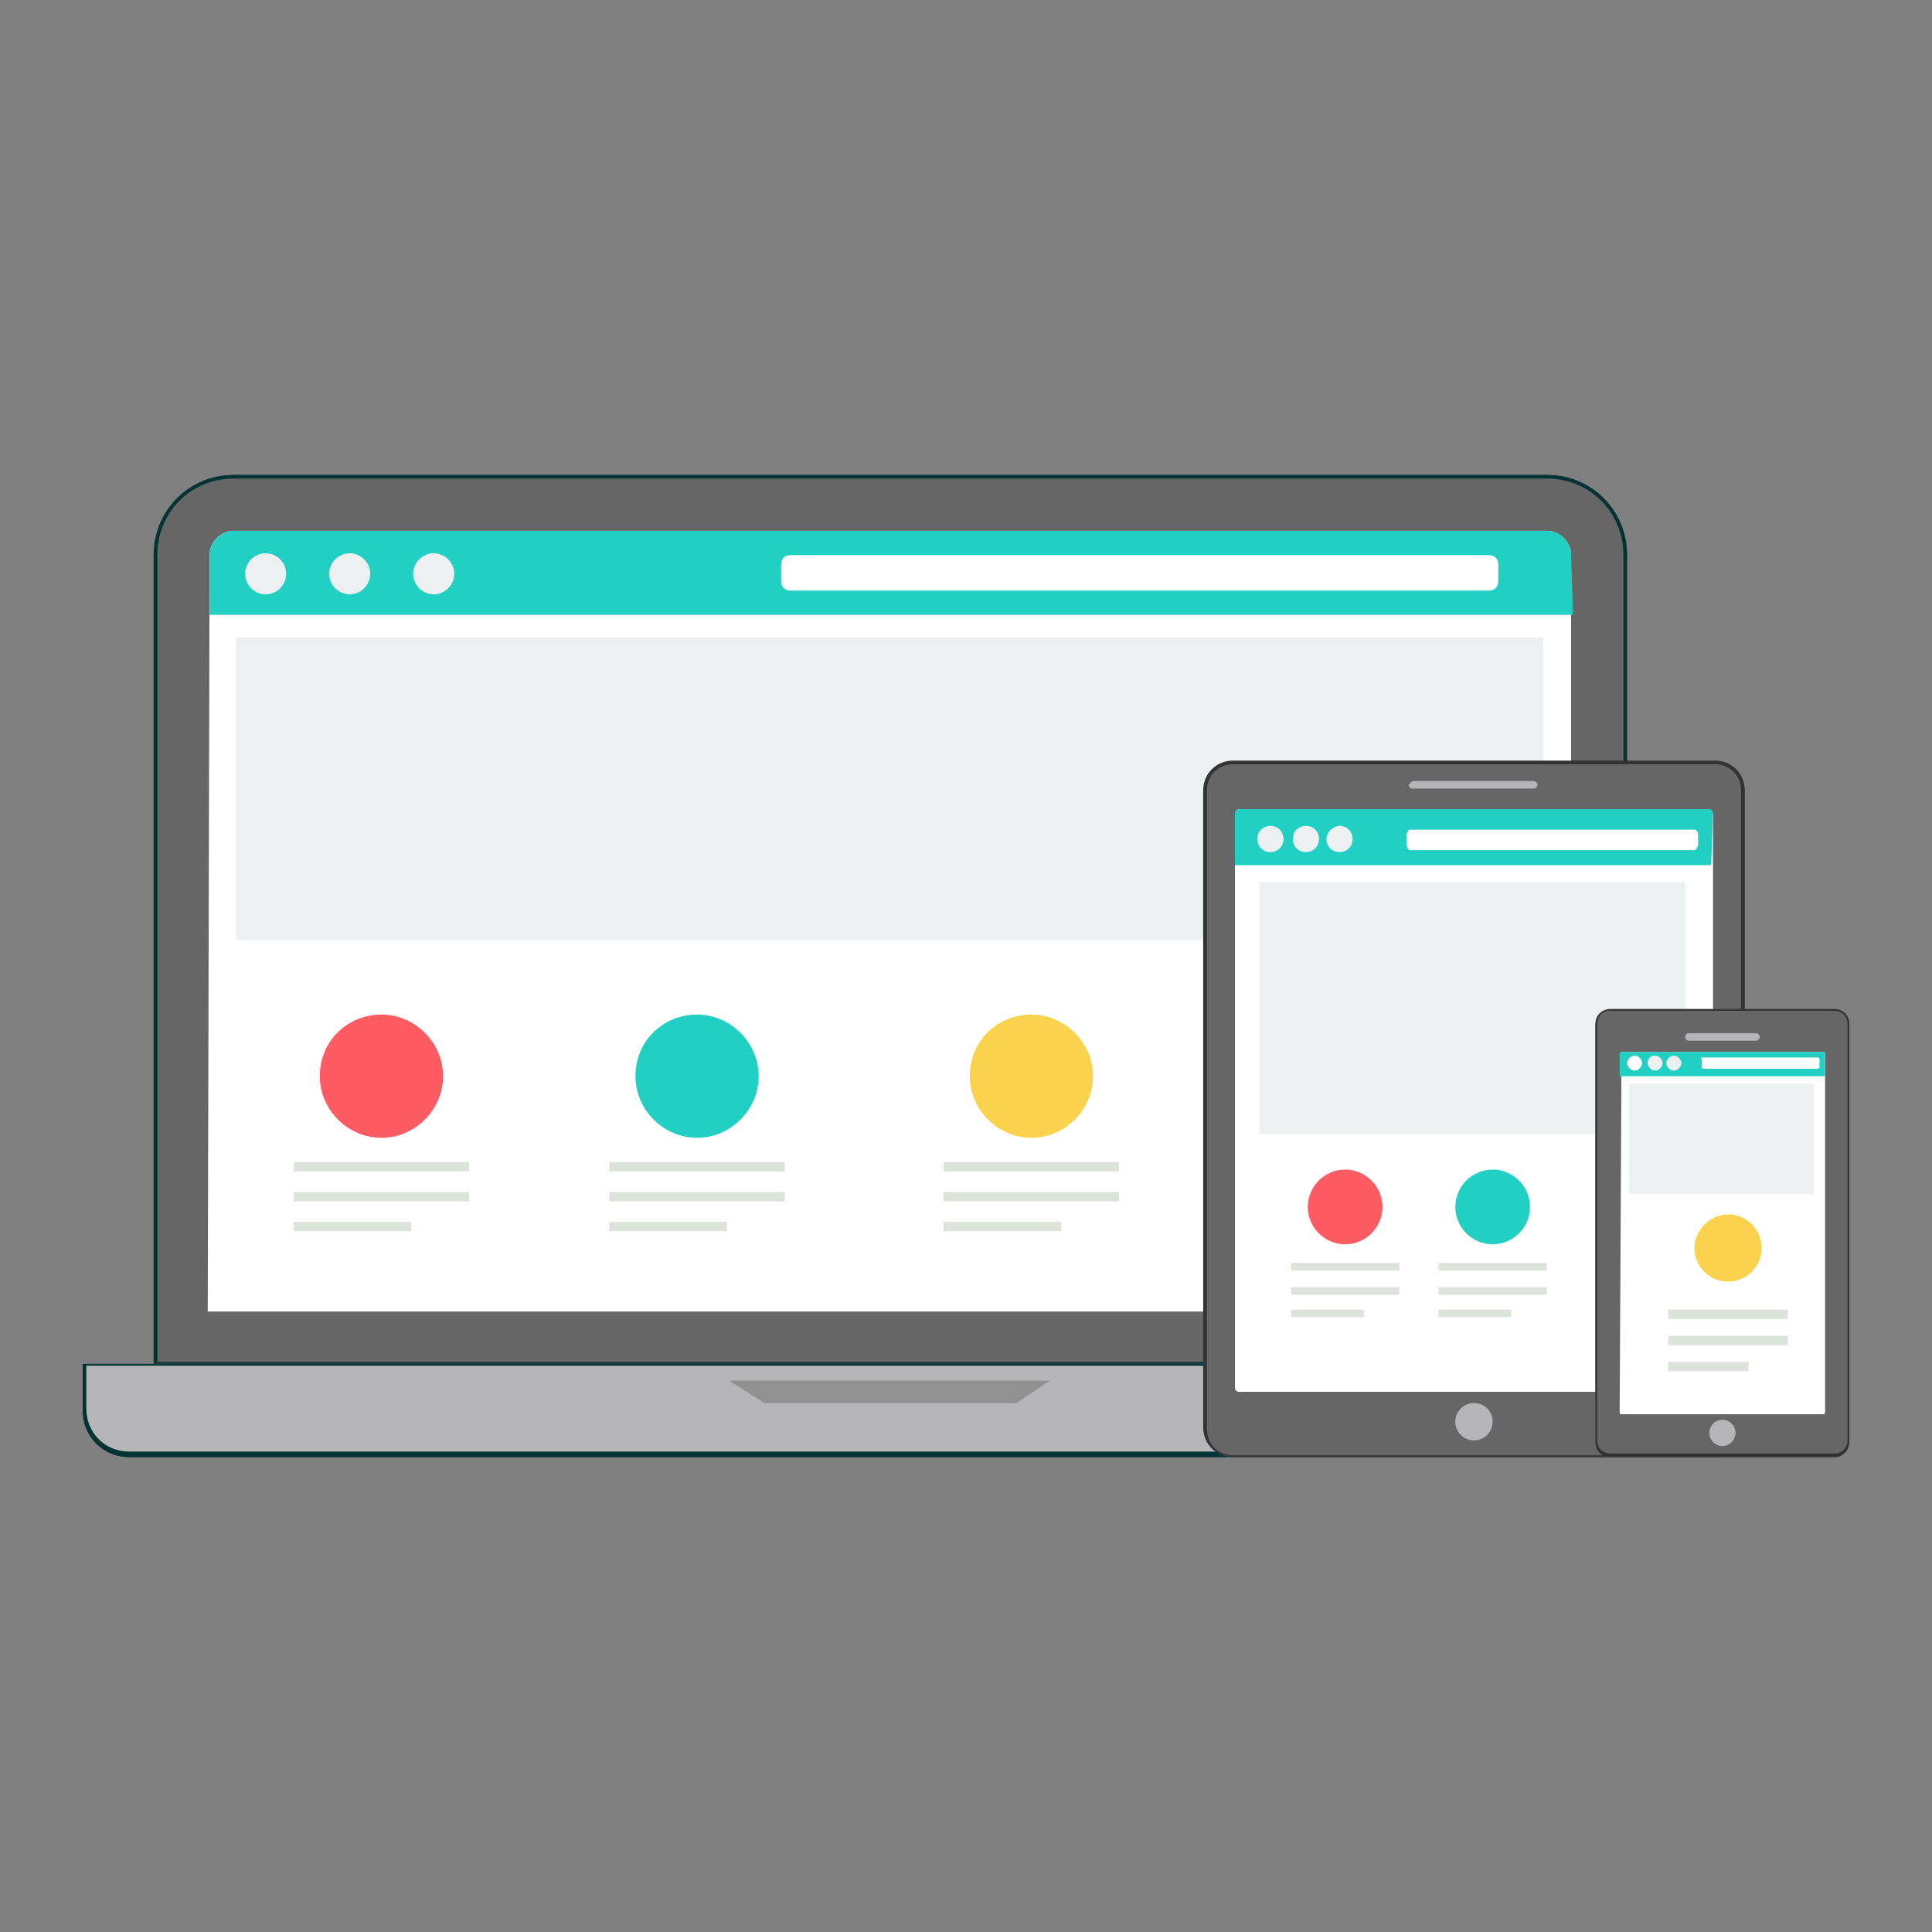
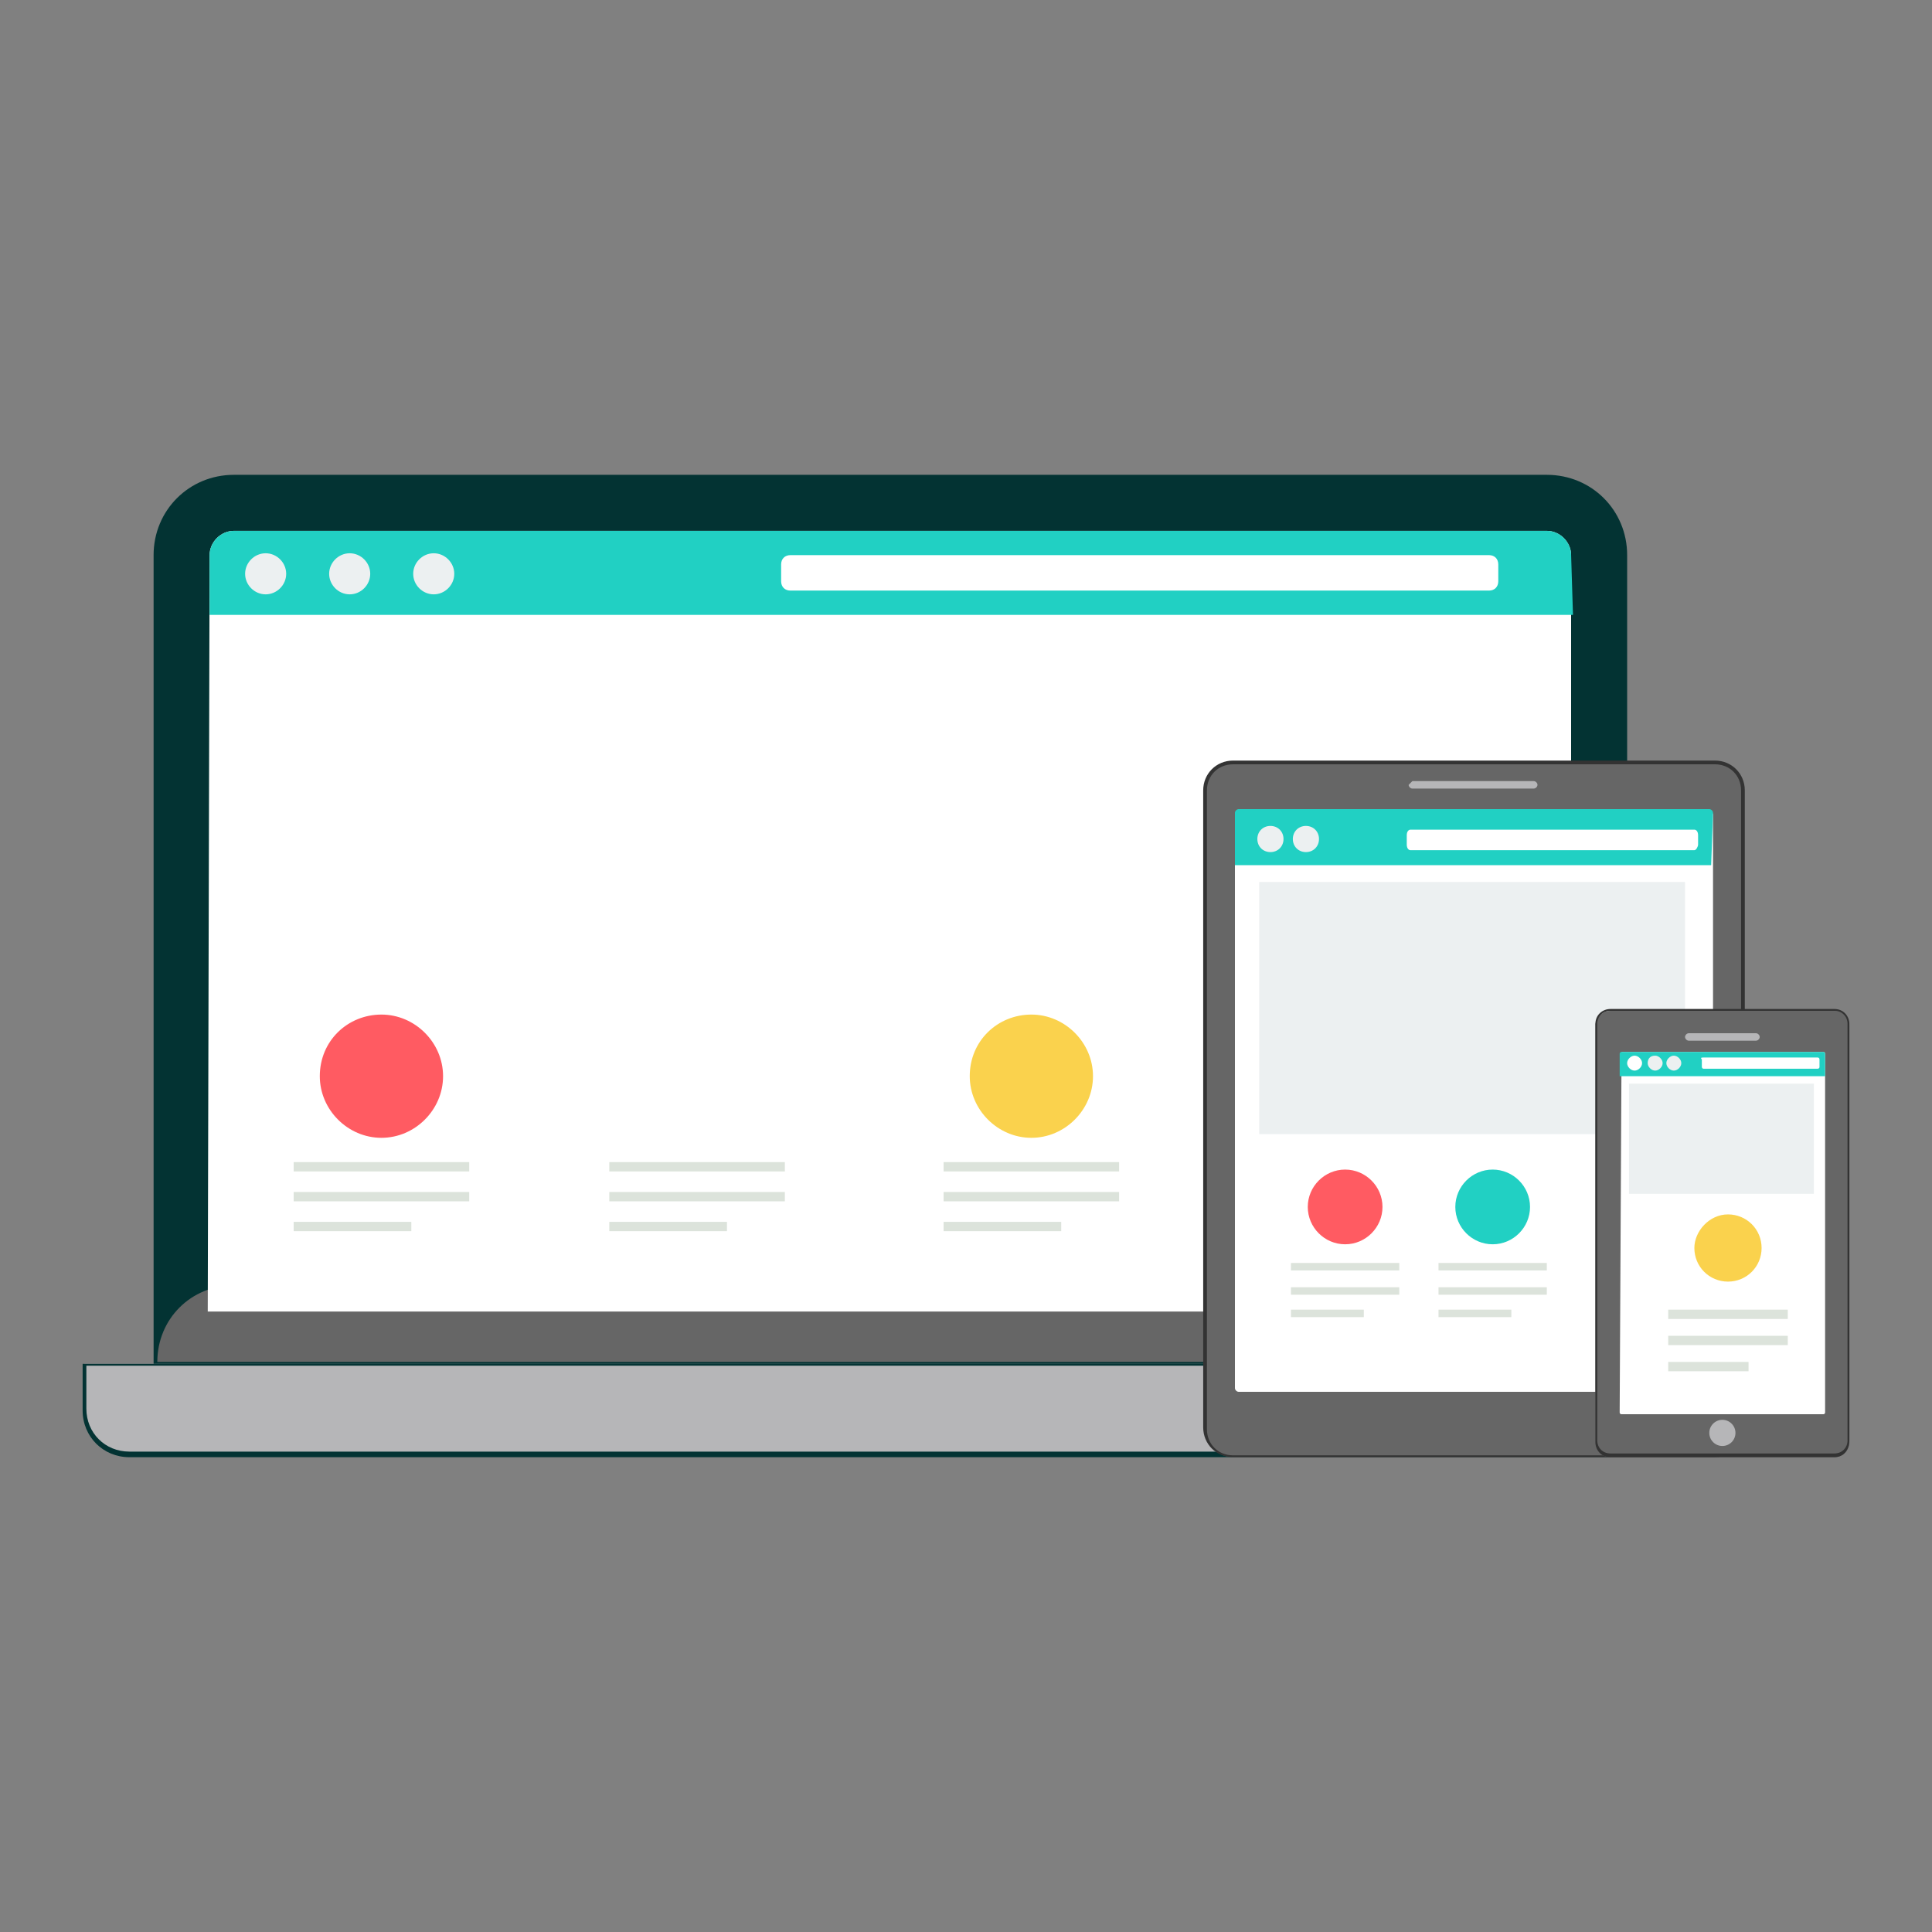
<svg xmlns="http://www.w3.org/2000/svg" version="1.1" id="Layer_1" x="0px" y="0px" width="100px" height="100px" viewBox="425 100 100 100" enable-background="new 425 100 100 100" xml:space="preserve">
  <rect x="425" y="100" width="100" height="100" fill="#808080" stroke="none" />
  <g>
    <g>
      <path fill="#666666" d="M437.106,124.673h67.957c2.224,0,4.061,1.836,4.061,4.06v41.857h-76.078v-41.857    C433.046,126.51,434.883,124.673,437.106,124.673z" />
-       <path fill="#033333" d="M509.221,170.688H432.95v-41.954c0-2.32,1.837-4.157,4.157-4.157h67.957c2.32,0,4.157,1.836,4.157,4.157    V170.688z M433.143,170.493h75.884v-41.76c0-2.224-1.74-3.963-3.964-3.963h-67.957c-2.223,0-3.963,1.74-3.963,3.963V170.493z" />
+       <path fill="#033333" d="M509.221,170.688H432.95v-41.954c0-2.32,1.837-4.157,4.157-4.157h67.957c2.32,0,4.157,1.836,4.157,4.157    V170.688z M433.143,170.493h75.884c0-2.224-1.74-3.963-3.964-3.963h-67.957c-2.223,0-3.963,1.74-3.963,3.963V170.493z" />
    </g>
    <g>
      <path fill="#FFFFFF" d="M435.753,167.884h70.567v-39.15c0-0.677-0.58-1.257-1.257-1.257h-67.957c-0.677,0-1.257,0.58-1.257,1.257    L435.753,167.884L435.753,167.884L435.753,167.884z" />
    </g>
    <g>
-       <path fill="#ECF0F1" d="M437.203,132.987h67.667v15.66h-67.667V132.987z" />
-     </g>
+       </g>
    <g>
      <path fill="#B6B6B8" d="M429.373,170.591h83.521v2.319c0,1.257-1.063,2.32-2.319,2.32h-78.881c-1.257,0-2.32-1.063-2.32-2.32    V170.591L429.373,170.591z" />
      <path fill="#033333" d="M510.477,175.424h-78.783c-1.354,0-2.417-1.063-2.417-2.417v-2.416h83.714v2.416    C512.894,174.264,511.83,175.424,510.477,175.424z M429.47,170.688v2.223c0,1.257,0.967,2.224,2.224,2.224h78.783    c1.257,0,2.224-0.967,2.224-2.224v-2.223H429.47z" />
    </g>
    <g>
-       <path fill="#919191" d="M462.724,171.46h16.627l-1.74,1.16h-13.05L462.724,171.46L462.724,171.46z" />
-     </g>
+       </g>
    <g>
      <path fill="#666666" d="M488.824,139.463h24.939c0.773,0,1.45,0.677,1.45,1.45v33.06c0,0.773-0.677,1.45-1.45,1.45h-24.939    c-0.774,0-1.45-0.677-1.45-1.45v-33.06C487.374,140.043,487.954,139.463,488.824,139.463z" />
      <path fill="#333333" d="M513.764,175.424h-24.939c-0.87,0-1.548-0.677-1.548-1.547v-32.963c0-0.87,0.678-1.547,1.548-1.547h24.939    c0.87,0,1.547,0.677,1.547,1.547v33.06C515.311,174.747,514.634,175.424,513.764,175.424z M488.824,139.56    c-0.774,0-1.354,0.58-1.354,1.354v33.06c0,0.773,0.579,1.354,1.354,1.354h24.939c0.773,0,1.354-0.58,1.354-1.354v-33.06    c0-0.773-0.58-1.354-1.354-1.354H488.824L488.824,139.56z" />
    </g>
    <g>
      <path fill="#FFFFFF" d="M489.113,141.977h24.36c0.097,0,0.193,0.097,0.193,0.193v29.677c0,0.097-0.097,0.193-0.193,0.193h-24.36    c-0.097,0-0.193-0.097-0.193-0.193V142.17C488.92,142.073,489.017,141.977,489.113,141.977z" />
    </g>
    <g>
-       <circle fill="#B6B6B8" cx="501.294" cy="173.587" r="0.967" />
-     </g>
+       </g>
    <g>
      <path fill="#ECF0F1" d="M490.177,145.65h22.04v13.05h-22.04V145.65z" />
    </g>
    <g>
      <path fill="#666666" d="M508.351,152.32h11.6c0.387,0,0.773,0.29,0.773,0.773v21.557c0,0.387-0.29,0.773-0.773,0.773h-11.6    c-0.387,0-0.773-0.29-0.773-0.773v-21.653C507.674,152.61,507.964,152.32,508.351,152.32z" />
      <path fill="#333333" d="M519.95,175.424h-11.6c-0.483,0-0.773-0.387-0.773-0.773v-21.653c0-0.483,0.387-0.773,0.773-0.773h11.6    c0.483,0,0.773,0.387,0.773,0.773v21.557C520.724,175.037,520.434,175.424,519.95,175.424z M508.351,152.32    c-0.387,0-0.677,0.29-0.677,0.677v21.557c0,0.387,0.29,0.677,0.677,0.677h11.6c0.387,0,0.677-0.29,0.677-0.677v-21.557    c0-0.387-0.29-0.677-0.677-0.677H508.351z" />
    </g>
    <g>
      <path fill="#FFFFFF" d="M508.931,154.447h10.44c0,0,0.096,0,0.096,0.096v18.561c0,0,0,0.097-0.096,0.097h-10.44    c0,0-0.097,0-0.097-0.097L508.931,154.447C508.834,154.447,508.834,154.447,508.931,154.447z" />
    </g>
    <g>
      <g>
        <circle fill="#B6B6B8" cx="514.15" cy="174.167" r="0.677" />
      </g>
      <g>
        <path fill="#B6B6B8" d="M512.41,153.48h3.48c0.097,0,0.193,0.097,0.193,0.193l0,0c0,0.097-0.097,0.193-0.193,0.193h-3.48     c-0.097,0-0.193-0.097-0.193-0.193l0,0C512.217,153.577,512.313,153.48,512.41,153.48z" />
      </g>
    </g>
    <g>
      <path fill="#21D0C3" d="M506.417,131.827H435.85v-3.093c0-0.677,0.58-1.257,1.257-1.257h67.957c0.677,0,1.257,0.58,1.257,1.257    L506.417,131.827L506.417,131.827L506.417,131.827z" />
    </g>
    <g>
      <path fill="#FFFFFF" d="M465.914,128.733h36.154c0.29,0,0.483,0.193,0.483,0.483v0.87c0,0.29-0.193,0.483-0.483,0.483h-36.154    c-0.29,0-0.483-0.193-0.483-0.483v-0.87C465.43,128.927,465.624,128.733,465.914,128.733z" />
    </g>
    <g>
      <g>
        <path fill="#ECF0F1" d="M438.75,128.637c0.58,0,1.063,0.483,1.063,1.063c0,0.58-0.483,1.063-1.063,1.063     c-0.58,0-1.063-0.483-1.063-1.063C437.687,129.12,438.17,128.637,438.75,128.637z" />
      </g>
      <g>
        <path fill="#ECF0F1" d="M443.1,128.637c0.58,0,1.063,0.483,1.063,1.063c0,0.58-0.483,1.063-1.063,1.063     c-0.58,0-1.063-0.483-1.063-1.063C442.037,129.12,442.52,128.637,443.1,128.637z" />
      </g>
      <g>
        <path fill="#ECF0F1" d="M447.45,128.637c0.58,0,1.063,0.483,1.063,1.063c0,0.58-0.483,1.063-1.063,1.063     c-0.58,0-1.063-0.483-1.063-1.063C446.387,129.12,446.87,128.637,447.45,128.637z" />
      </g>
    </g>
    <g>
      <path fill="#FF5B62" d="M444.743,152.514c1.74,0,3.19,1.45,3.19,3.189c0,1.74-1.45,3.19-3.19,3.19c-1.74,0-3.19-1.45-3.19-3.19    C441.553,153.867,443.003,152.514,444.743,152.514z" />
    </g>
    <g>
-       <path fill="#21D0C3" d="M461.08,152.514c1.74,0,3.19,1.45,3.19,3.189c0,1.74-1.45,3.19-3.19,3.19c-1.74,0-3.19-1.45-3.19-3.19    C457.89,153.867,459.34,152.514,461.08,152.514z" />
-     </g>
+       </g>
    <g>
      <g>
        <path fill="#DCE3DB" d="M440.2,160.15h9.087v0.483H440.2V160.15z M440.2,163.243h6.09v0.483h-6.09V163.243z M440.2,161.697h9.087     v0.483H440.2V161.697z" />
      </g>
      <g>
        <path fill="#DCE3DB" d="M456.537,160.15h9.087v0.483h-9.087V160.15z M456.537,163.243h6.09v0.483h-6.09V163.243z      M456.537,161.697h9.087v0.483h-9.087V161.697z" />
      </g>
    </g>
    <g>
      <path fill="#FAD24D" d="M478.384,152.514c1.74,0,3.189,1.45,3.189,3.189c0,1.74-1.449,3.19-3.189,3.19s-3.19-1.45-3.19-3.19    C475.193,153.867,476.644,152.514,478.384,152.514z" />
    </g>
    <g>
      <path fill="#DCE3DB" d="M473.84,160.15h9.086v0.483h-9.086V160.15L473.84,160.15z M473.84,163.243h6.089v0.483h-6.089V163.243    L473.84,163.243z M473.84,161.697h9.086v0.483h-9.086V161.697L473.84,161.697z" />
    </g>
    <g>
      <path fill="#FF5B62" d="M494.624,160.537c1.063,0,1.933,0.87,1.933,1.934c0,1.063-0.869,1.933-1.933,1.933    s-1.934-0.87-1.934-1.933C492.69,161.407,493.561,160.537,494.624,160.537z" />
    </g>
    <g>
      <path fill="#DCE3DB" d="M491.82,165.37h5.606v0.387h-5.606V165.37z M491.82,167.787h3.771v0.387h-3.771V167.787z M491.82,166.627    h5.606v0.387h-5.606V166.627z" />
    </g>
    <g>
      <path fill="#21D0C3" d="M502.26,160.537c1.064,0,1.934,0.87,1.934,1.934c0,1.063-0.869,1.933-1.934,1.933    c-1.063,0-1.933-0.87-1.933-1.933C500.327,161.407,501.197,160.537,502.26,160.537z" />
    </g>
    <g>
      <path fill="#DCE3DB" d="M499.457,165.37h5.606v0.387h-5.606V165.37z M499.457,167.787h3.77v0.387h-3.77V167.787z M499.457,166.627    h5.606v0.387h-5.606V166.627z" />
    </g>
    <g>
      <path fill="#21D0C3" d="M513.57,144.78h-24.65v-2.707c0-0.097,0.097-0.193,0.193-0.193h24.36c0.097,0,0.193,0.097,0.193,0.193    L513.57,144.78L513.57,144.78z" />
    </g>
    <g>
      <g>
        <path fill="#ECF0F1" d="M490.757,142.75c0.387,0,0.677,0.29,0.677,0.677s-0.29,0.677-0.677,0.677s-0.677-0.29-0.677-0.677     S490.37,142.75,490.757,142.75z" />
      </g>
      <g>
        <path fill="#ECF0F1" d="M492.594,142.75c0.387,0,0.677,0.29,0.677,0.677s-0.29,0.677-0.677,0.677s-0.677-0.29-0.677-0.677     S492.207,142.75,492.594,142.75z" />
      </g>
      <g>
-         <path fill="#ECF0F1" d="M494.334,142.75c0.387,0,0.676,0.29,0.676,0.677s-0.289,0.677-0.676,0.677s-0.677-0.29-0.677-0.677     S494.044,142.75,494.334,142.75z" />
-       </g>
+         </g>
    </g>
    <g>
      <path fill="#FFFFFF" d="M498.007,142.943H512.7c0.097,0,0.193,0.097,0.193,0.29v0.483c0,0.097-0.097,0.29-0.193,0.29h-14.693    c-0.097,0-0.193-0.097-0.193-0.29v-0.483C497.813,143.04,497.91,142.943,498.007,142.943z" />
    </g>
    <g>
      <path fill="#21D0C3" d="M519.467,155.703h-10.633v-1.16c0,0,0-0.096,0.097-0.096h10.44c0,0,0.096,0,0.096,0.096V155.703    L519.467,155.703z" />
    </g>
    <g>
      <path fill="#FFFFFF" d="M509.607,154.641c0.193,0,0.387,0.193,0.387,0.386c0,0.194-0.193,0.387-0.387,0.387    s-0.387-0.192-0.387-0.387C509.221,154.834,509.414,154.641,509.607,154.641z" />
    </g>
    <g>
      <g>
        <path fill="#ECF0F1" d="M510.671,154.641c0.192,0,0.387,0.193,0.387,0.386c0,0.194-0.194,0.387-0.387,0.387     c-0.194,0-0.387-0.192-0.387-0.387C510.284,154.834,510.381,154.641,510.671,154.641z" />
      </g>
      <g>
        <path fill="#ECF0F1" d="M511.637,154.641c0.193,0,0.387,0.193,0.387,0.386c0,0.194-0.193,0.387-0.387,0.387     s-0.387-0.192-0.387-0.387C511.25,154.834,511.443,154.641,511.637,154.641z" />
      </g>
    </g>
    <g>
      <path fill="#FFFFFF" d="M513.184,154.737h5.896c0.097,0,0.097,0.097,0.097,0.097v0.387c0,0.096-0.097,0.096-0.097,0.096h-5.896    c-0.097,0-0.097-0.096-0.097-0.096v-0.387C512.99,154.737,513.087,154.737,513.184,154.737z" />
    </g>
    <g>
      <path fill="#ECF0F1" d="M509.317,156.09h9.569v5.703h-9.569V156.09L509.317,156.09z" />
    </g>
    <g>
      <path fill="#FAD24D" d="M514.44,162.857c0.967,0,1.74,0.772,1.74,1.739s-0.773,1.74-1.74,1.74s-1.74-0.773-1.74-1.74    C512.7,163.727,513.474,162.857,514.44,162.857z" />
    </g>
    <g>
      <path fill="#DCE3DB" d="M511.347,167.787h6.188v0.483h-6.188V167.787z M511.347,170.493h4.157v0.483h-4.157V170.493z     M511.347,169.141h6.188v0.483h-6.188V169.141z" />
    </g>
    <g>
      <path fill="#B6B6B8" d="M498.104,140.43h6.283c0.097,0,0.193,0.097,0.193,0.193l0,0c0,0.097-0.097,0.193-0.193,0.193h-6.283    c-0.097,0-0.193-0.097-0.193-0.193l0,0C498.007,140.527,498.104,140.43,498.104,140.43z" />
    </g>
  </g>
</svg>